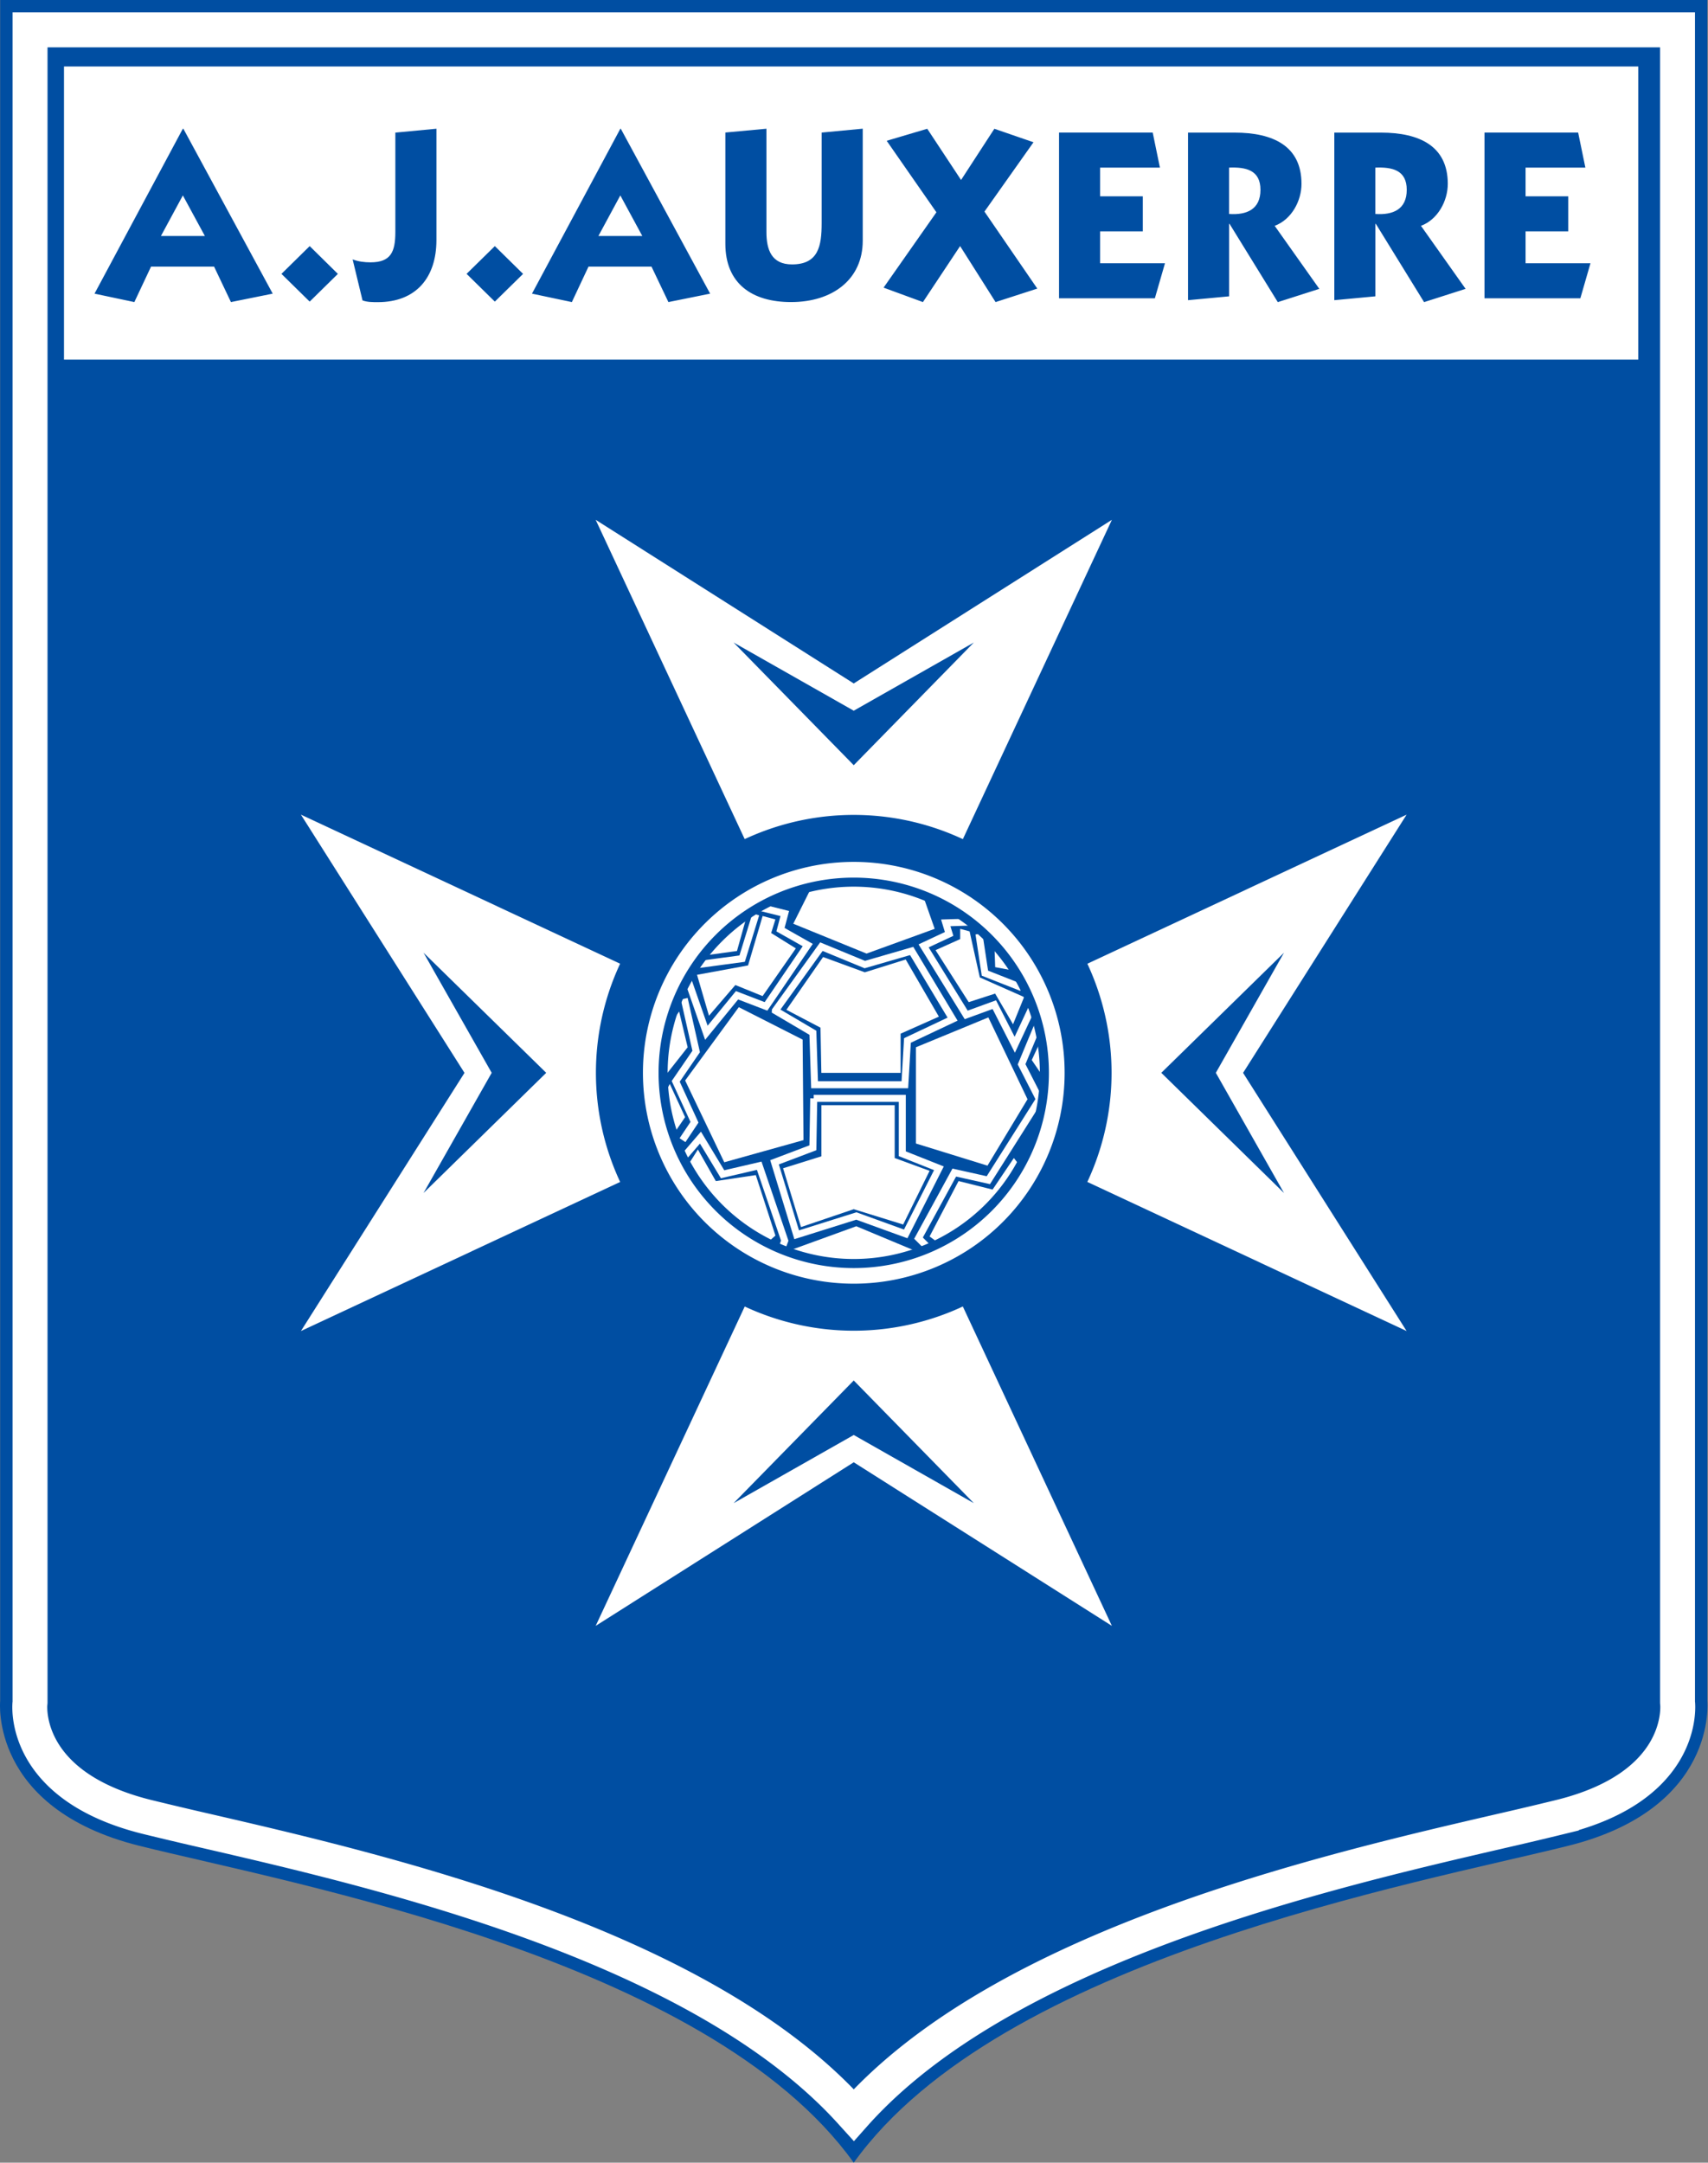
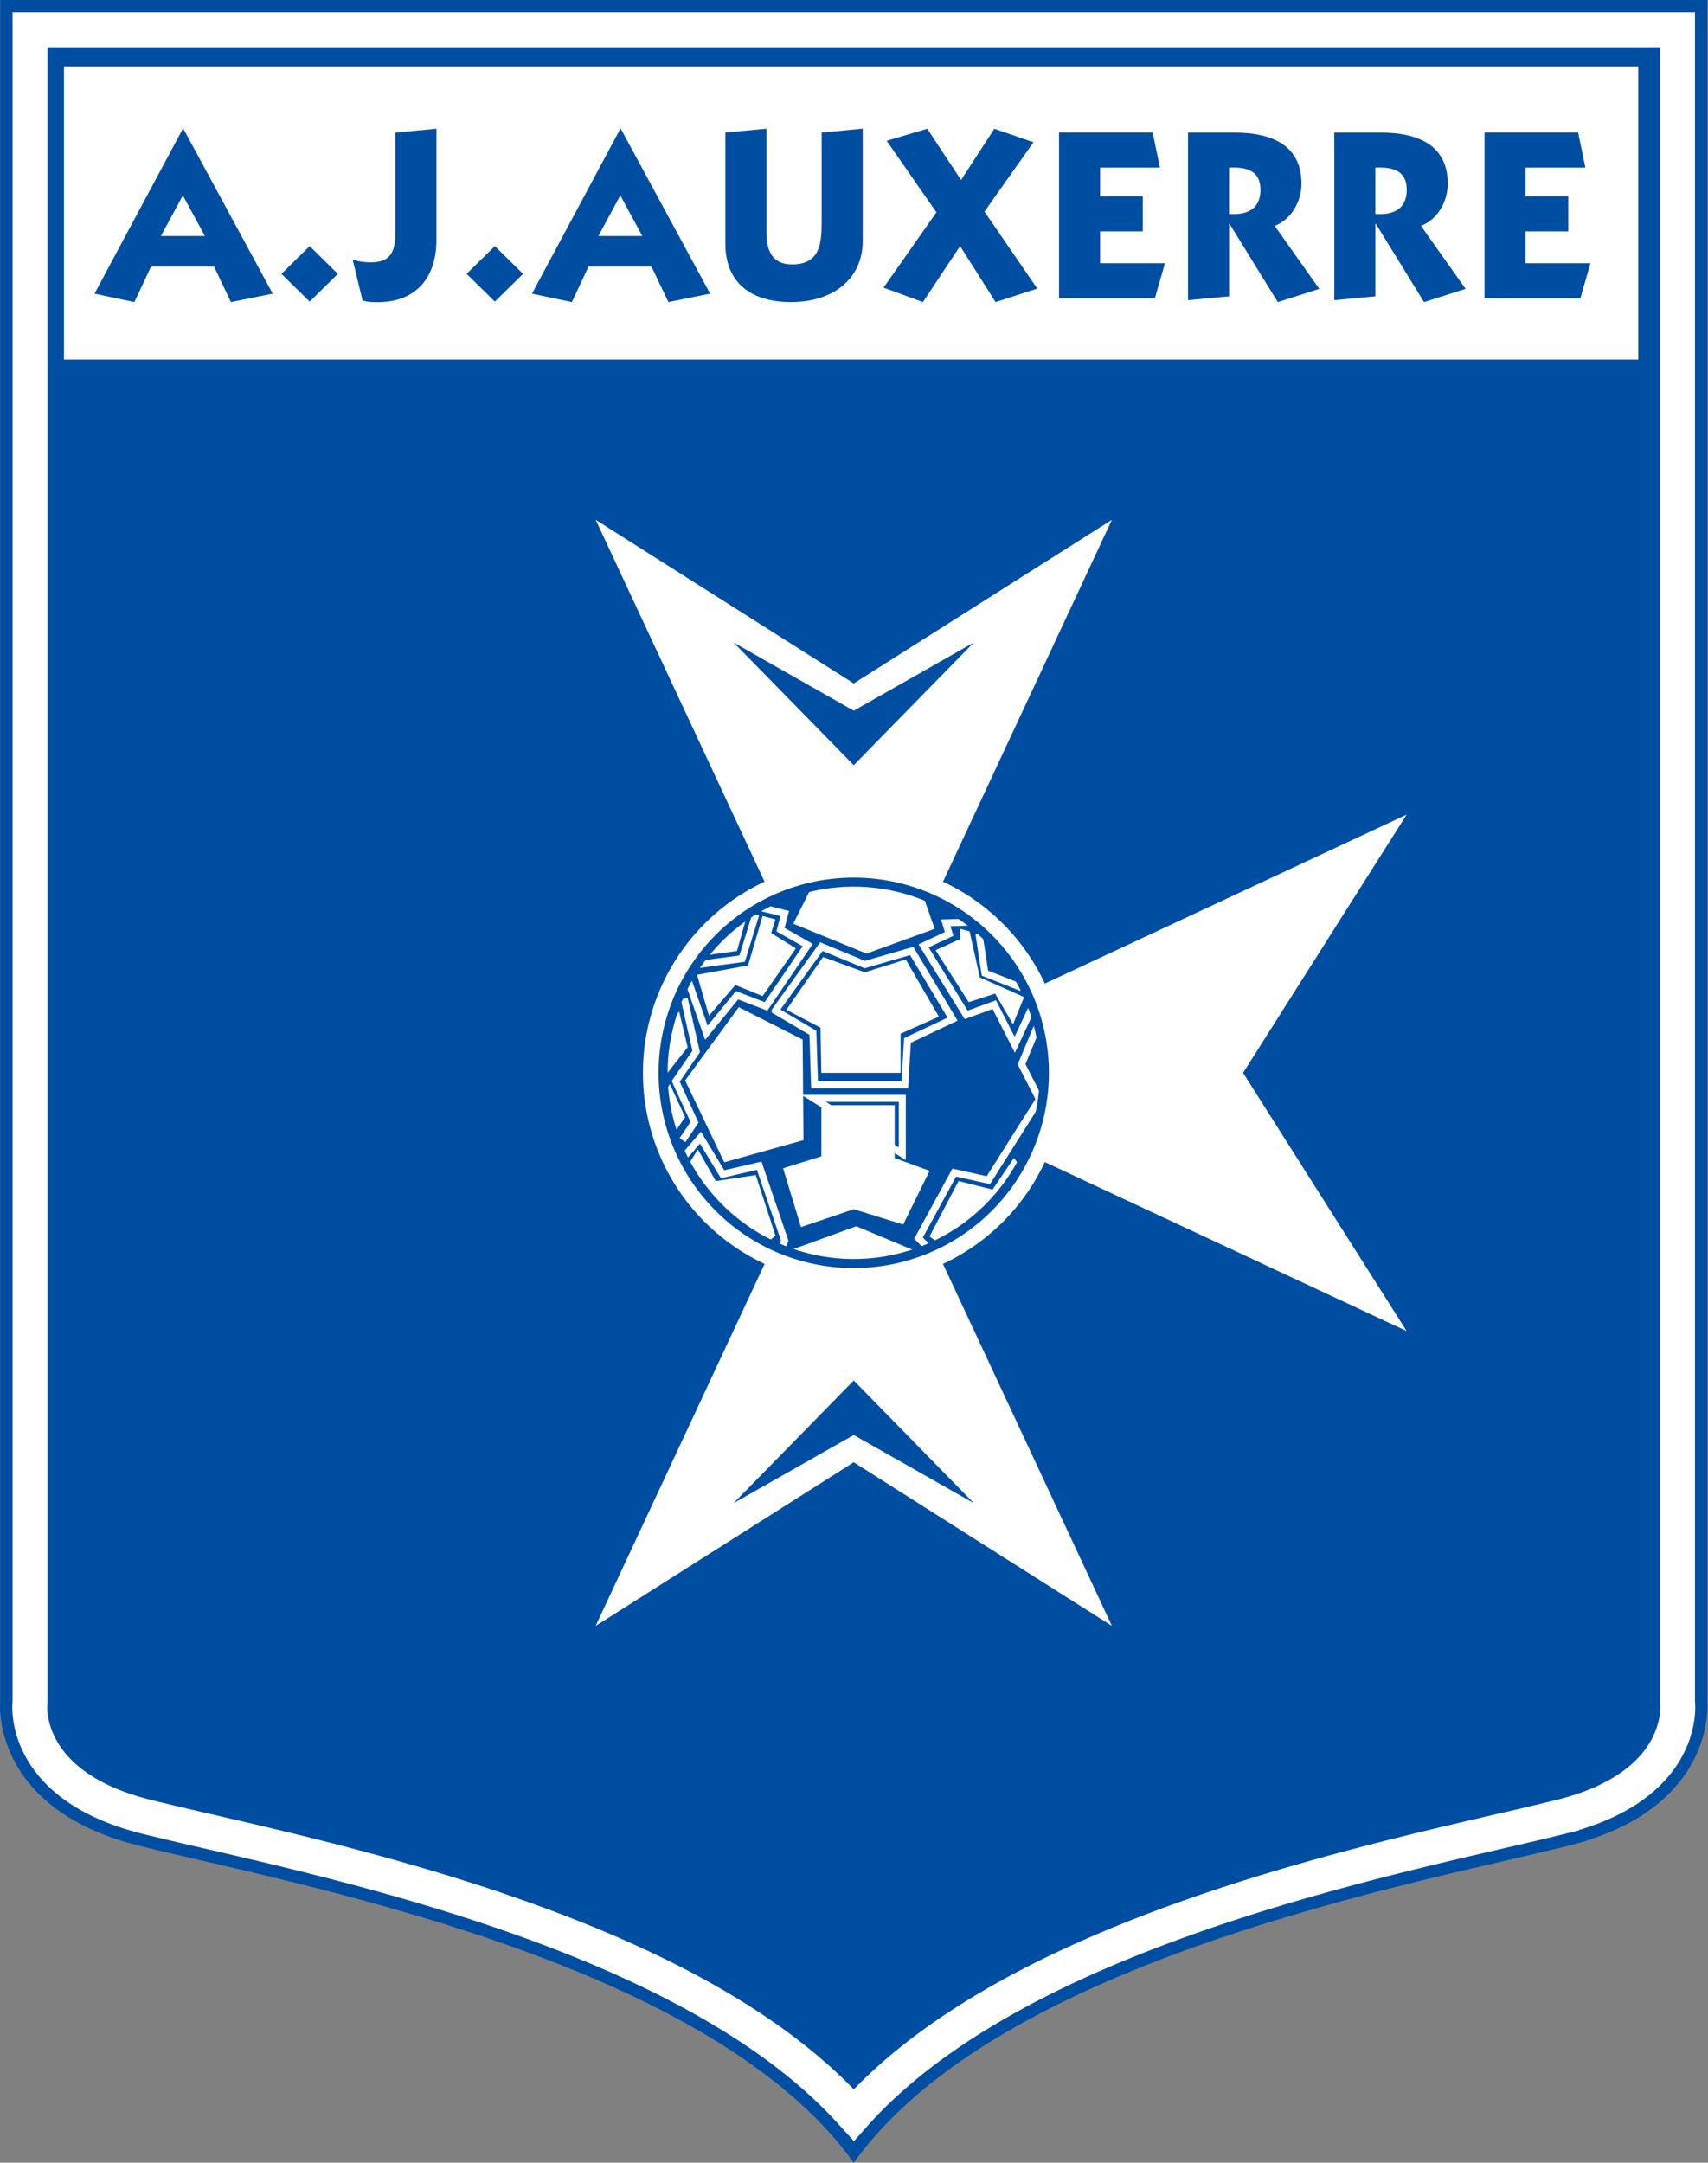
<svg xmlns="http://www.w3.org/2000/svg" width="395" height="500" fill="none">
  <rect width="100%" height="100%" fill="#808080" stroke="none" />
  <path fill="#004EA2" d="M197.44 500c33.9-47.28 130.62-64.61 165.29-73.28 34.68-8.67 32.11-33.5 32.11-33.5V0H.04v393.22s-2.56 24.83 32.12 33.5c34.67 8.67 131.4 26 165.28 73.28Z" />
  <path stroke="#fff" stroke-width="8.08" d="M197.16 488.66C162.4 449.84 88.5 432.74 47.72 423.31a912.4 912.4 0 0 1-13.9-3.29c-27.57-6.9-27.06-24.22-26.9-26.18v.1l.03-.37V6.9h381v386.67l.03.36v-.09c.15 1.96.66 19.29-26.91 26.18a913.1 913.1 0 0 1-13.9 3.29c-40.88 9.46-115.06 26.62-149.72 65.67l-.29-.32Z" />
  <path fill="#fff" d="m197.45 248.04 59.69-127.86-59.7 37.83-59.68-37.83 59.69 127.86Z" />
  <path fill="#004EA2" d="m197.44 164.31 27.77-15.76-27.77 28.36-27.78-28.36 27.78 15.76Z" />
  <path fill="#fff" d="m197.45 248.03 59.69 127.86-59.7-37.82-59.68 37.82 59.69-127.85Z" />
  <path fill="#004EA2" d="m197.44 331.76 27.77 15.76-27.77-28.36-27.78 28.36 27.78-15.76Z" />
-   <path fill="#fff" d="M197.45 248.03 69.59 188.34l37.83 59.7-37.83 59.69 127.86-59.7Z" />
  <path fill="#004EA2" d="m113.71 248.03-15.76-27.77 28.37 27.77-28.37 27.78 15.76-27.78Z" />
  <path fill="#fff" d="m197.44 248.03 127.86-59.69-37.82 59.7 37.82 59.69-127.86-59.7Z" />
-   <path fill="#004EA2" d="m281.18 248.03 15.76-27.77-28.37 27.77 28.37 27.78-15.76-27.78ZM197.44 307.65a59.62 59.62 0 1 0 0-119.25 59.62 59.62 0 0 0 0 119.25Z" />
  <path fill="#fff" d="M197.45 296.78a48.76 48.76 0 1 0 0-97.52 48.76 48.76 0 0 0 0 97.52Z" />
  <path fill="#004EA2" d="M197.45 291.77a43.75 43.75 0 1 0 0-87.49 43.75 43.75 0 0 0 0 87.5Z" />
  <path fill="#fff" d="m172.81 211.38-2.37 8.48-7.09.98 1.97-3.35 7.5-6.1ZM170.85 232.86l-12.4 16.94 9.05 18.91 18.32-5.12-.2-23.24-14.77-7.5Z" />
  <path fill="#fff" d="m181.1 270.1 4.14 13.59 12.2-4.13 11.43 3.54 6.11-12.41-8.07-2.96v-12.21h-16.95v11.81l-8.87 2.77ZM197.44 248.04h-7.49l-.2-10.45-7.88-4.13 8.48-12.2 9.65 3.53 9.46-2.96 7.67 13.21-8.85 3.94v9.06h-10.84Z" />
-   <path fill="#fff" d="M211.82 242.11v22.26l16.55 5.12 9.26-15.35-9.06-18.92-16.75 6.9ZM241.17 239.56l1.19 11.03-3.75-5.52 2.56-5.51ZM229.95 217.7l.2 5.9 5.32.99-5.52-6.9Z" />
  <path fill="#fff" d="m224.23 215.33-2.17-.59v2.37l-5.7 2.56 7.67 12.02 6.11-1.98 4.14 7.1 2.56-6.3-10.24-4.53-2.37-10.65ZM157.06 233.85l1.97 8.27-5.9 7.49.38-10.64 3.55-5.12ZM154.9 250.6l3.54 7.68-2.96 4.33-2.17-8.86 1.58-3.15ZM161.4 265.76l4.14 7.3 9.25-1.39 4.54 13.99-1.58 1.38-7.88-4.92-7.68-7.49-3.16-5.13 2.37-3.74ZM182.86 289.01l15.17-5.51 13.2 5.51-5.91 2.37-14.78.2-7.68-2.57ZM187.4 205.68l-3.94 7.88 16.94 6.9 15.76-5.72-2.56-7.29-9.65-3.55-8.28-.2-8.27 1.98ZM214.98 285.86l6.7-12.81 7.87 1.97 4.92-7.29 1.39 1.78-4.53 6.89-4.72 5.12-6.71 4.93-2.75.99-2.17-1.58ZM161.2 225.37l2.76 9.46 6.1-7.1 6.3 2.56 7.69-11.03-5.71-3.55.98-3.14-2.95-.8L173 223.2l-11.81 2.17Z" />
-   <path stroke="#fff" stroke-width="1.62" d="m158.24 230.9 2.76 12.2-4.73 6.9 4.34 9.46-2.77 4.14m.6 3.54 3.55-4.13 5.12 8.47 8.47-1.97 5.9 17.33-.59 1.57m33.69 0-2.16-2.16 8.27-15.16 7.88 1.76 11.82-18.7-4.13-8.09 3.93-9.46m-1.18-4.33-4.33 9.27-4.73-9.27-6.5 2.37-9.85-15.96 5.9-2.76-.78-2.56 6.1-.2m1.58 2.76 1.38 9.07 8.48 3.34m-61.47-16.94-3.16 10.24-10.23 1.38m-2.37 3.36 4.33 12.4 7.09-8.67 6.7 2.57 9.65-14.18-6.3-3.56.99-3.73-5.52-1.38m12.21 44.12h20.49v12.8l8.47 3.36-7.68 15.17-11.42-4.14-13.8 4.34-5.12-16.75 8.87-3.36.2-11.42Zm-8.86-20.28 8.67 5.11.39 12.02h20.88l.6-10.24 10.44-4.93-9.46-15.76L200 223l-10.04-4.14-10.64 14.78Z" />
+   <path stroke="#fff" stroke-width="1.62" d="m158.24 230.9 2.76 12.2-4.73 6.9 4.34 9.46-2.77 4.14m.6 3.54 3.55-4.13 5.12 8.47 8.47-1.97 5.9 17.33-.59 1.57m33.69 0-2.16-2.16 8.27-15.16 7.88 1.76 11.82-18.7-4.13-8.09 3.93-9.46m-1.18-4.33-4.33 9.27-4.73-9.27-6.5 2.37-9.85-15.96 5.9-2.76-.78-2.56 6.1-.2m1.58 2.76 1.38 9.07 8.48 3.34m-61.47-16.94-3.16 10.24-10.23 1.38m-2.37 3.36 4.33 12.4 7.09-8.67 6.7 2.57 9.65-14.18-6.3-3.56.99-3.73-5.52-1.38m12.21 44.12h20.49v12.8Zm-8.86-20.28 8.67 5.11.39 12.02h20.88l.6-10.24 10.44-4.93-9.46-15.76L200 223l-10.04-4.14-10.64 14.78Z" />
  <path fill="#004EA2" d="M197.44 202.9a45.13 45.13 0 1 0 0 90.27 45.13 45.13 0 0 0 0-90.27Zm0 88.17a43.04 43.04 0 1 1 0-86.08 43.04 43.04 0 0 1 0 86.08Z" />
  <path fill="#fff" d="M378.88 15.37H14.8v67.77h364.07V15.37Z" />
  <path fill="#004EA2" d="m42.41 29.77 20.66 38.12-9.66 1.95-3.9-8.2H34.93l-3.86 8.2-9.21-1.95 20.42-38.12h.12Zm-5.19 24.79h10.16l-5.09-9.38-5.07 9.38ZM65.09 63.32l6.53-6.42 6.52 6.42-6.52 6.41-6.53-6.41ZM91.43 30.66l9.5-.9V55.5c0 8.66-4.7 14.36-13.57 14.36-1.17 0-2.4 0-3.52-.4l-2.29-9.49c1.28.5 2.73.68 4.14.68 4.73 0 5.74-2.46 5.74-7.04V30.66ZM107.9 63.32l6.54-6.42 6.53 6.42-6.53 6.41-6.53-6.41ZM143.57 29.77l20.66 38.12-9.65 1.95-3.91-8.2H136.1l-3.85 8.2-9.22-1.95 20.43-38.12h.11Zm-5.18 24.79h10.15l-5.08-9.38-5.07 9.38ZM199.52 55.66c0 8.94-6.98 14.18-16.58 14.18-8.93 0-15.19-4.19-15.19-13.5v-25.7l9.5-.88v23.9c0 4.07 1.17 7.47 5.91 7.47 6.14 0 6.86-4.3 6.86-9.54V30.65l9.5-.9v25.91ZM216.56 49.08l-11.5-16.53 9.38-2.78 7.82 11.84 7.7-11.84 9.05 3.12-11.34 16.03 12.22 17.8-9.65 3.12-8.2-12.95-8.6 12.95-9.1-3.34 12.22-17.42ZM244.92 68.95v-38.3h21.66l1.67 8.1h-13.83v6.64h9.87v8.1h-9.87v7.37h15l-2.34 8.1h-22.16ZM274.75 30.66h10.77c8.94 0 15.47 3.12 15.47 11.84 0 3.95-2.3 8.26-6.2 9.71l10.32 14.57-9.6 3.07-11.16-18.1h-.1v16.76l-9.5.89V30.66Zm9.5 18.81c4.07.28 7.25-1.06 7.25-5.58 0-4.57-3.36-5.3-7.26-5.14v10.72ZM308.58 30.66h10.77c8.94 0 15.47 3.12 15.47 11.84 0 3.95-2.3 8.26-6.2 9.71l10.32 14.57-9.6 3.07-11.16-18.1h-.1v16.76l-9.5.89V30.66Zm9.5 18.81c4.07.28 7.25-1.06 7.25-5.58 0-4.57-3.36-5.3-7.26-5.14v10.72ZM343.31 68.95v-38.3h21.66l1.67 8.1h-13.83v6.64h9.87v8.1h-9.87v7.37h15.01l-2.34 8.1h-22.17Z" />
</svg>